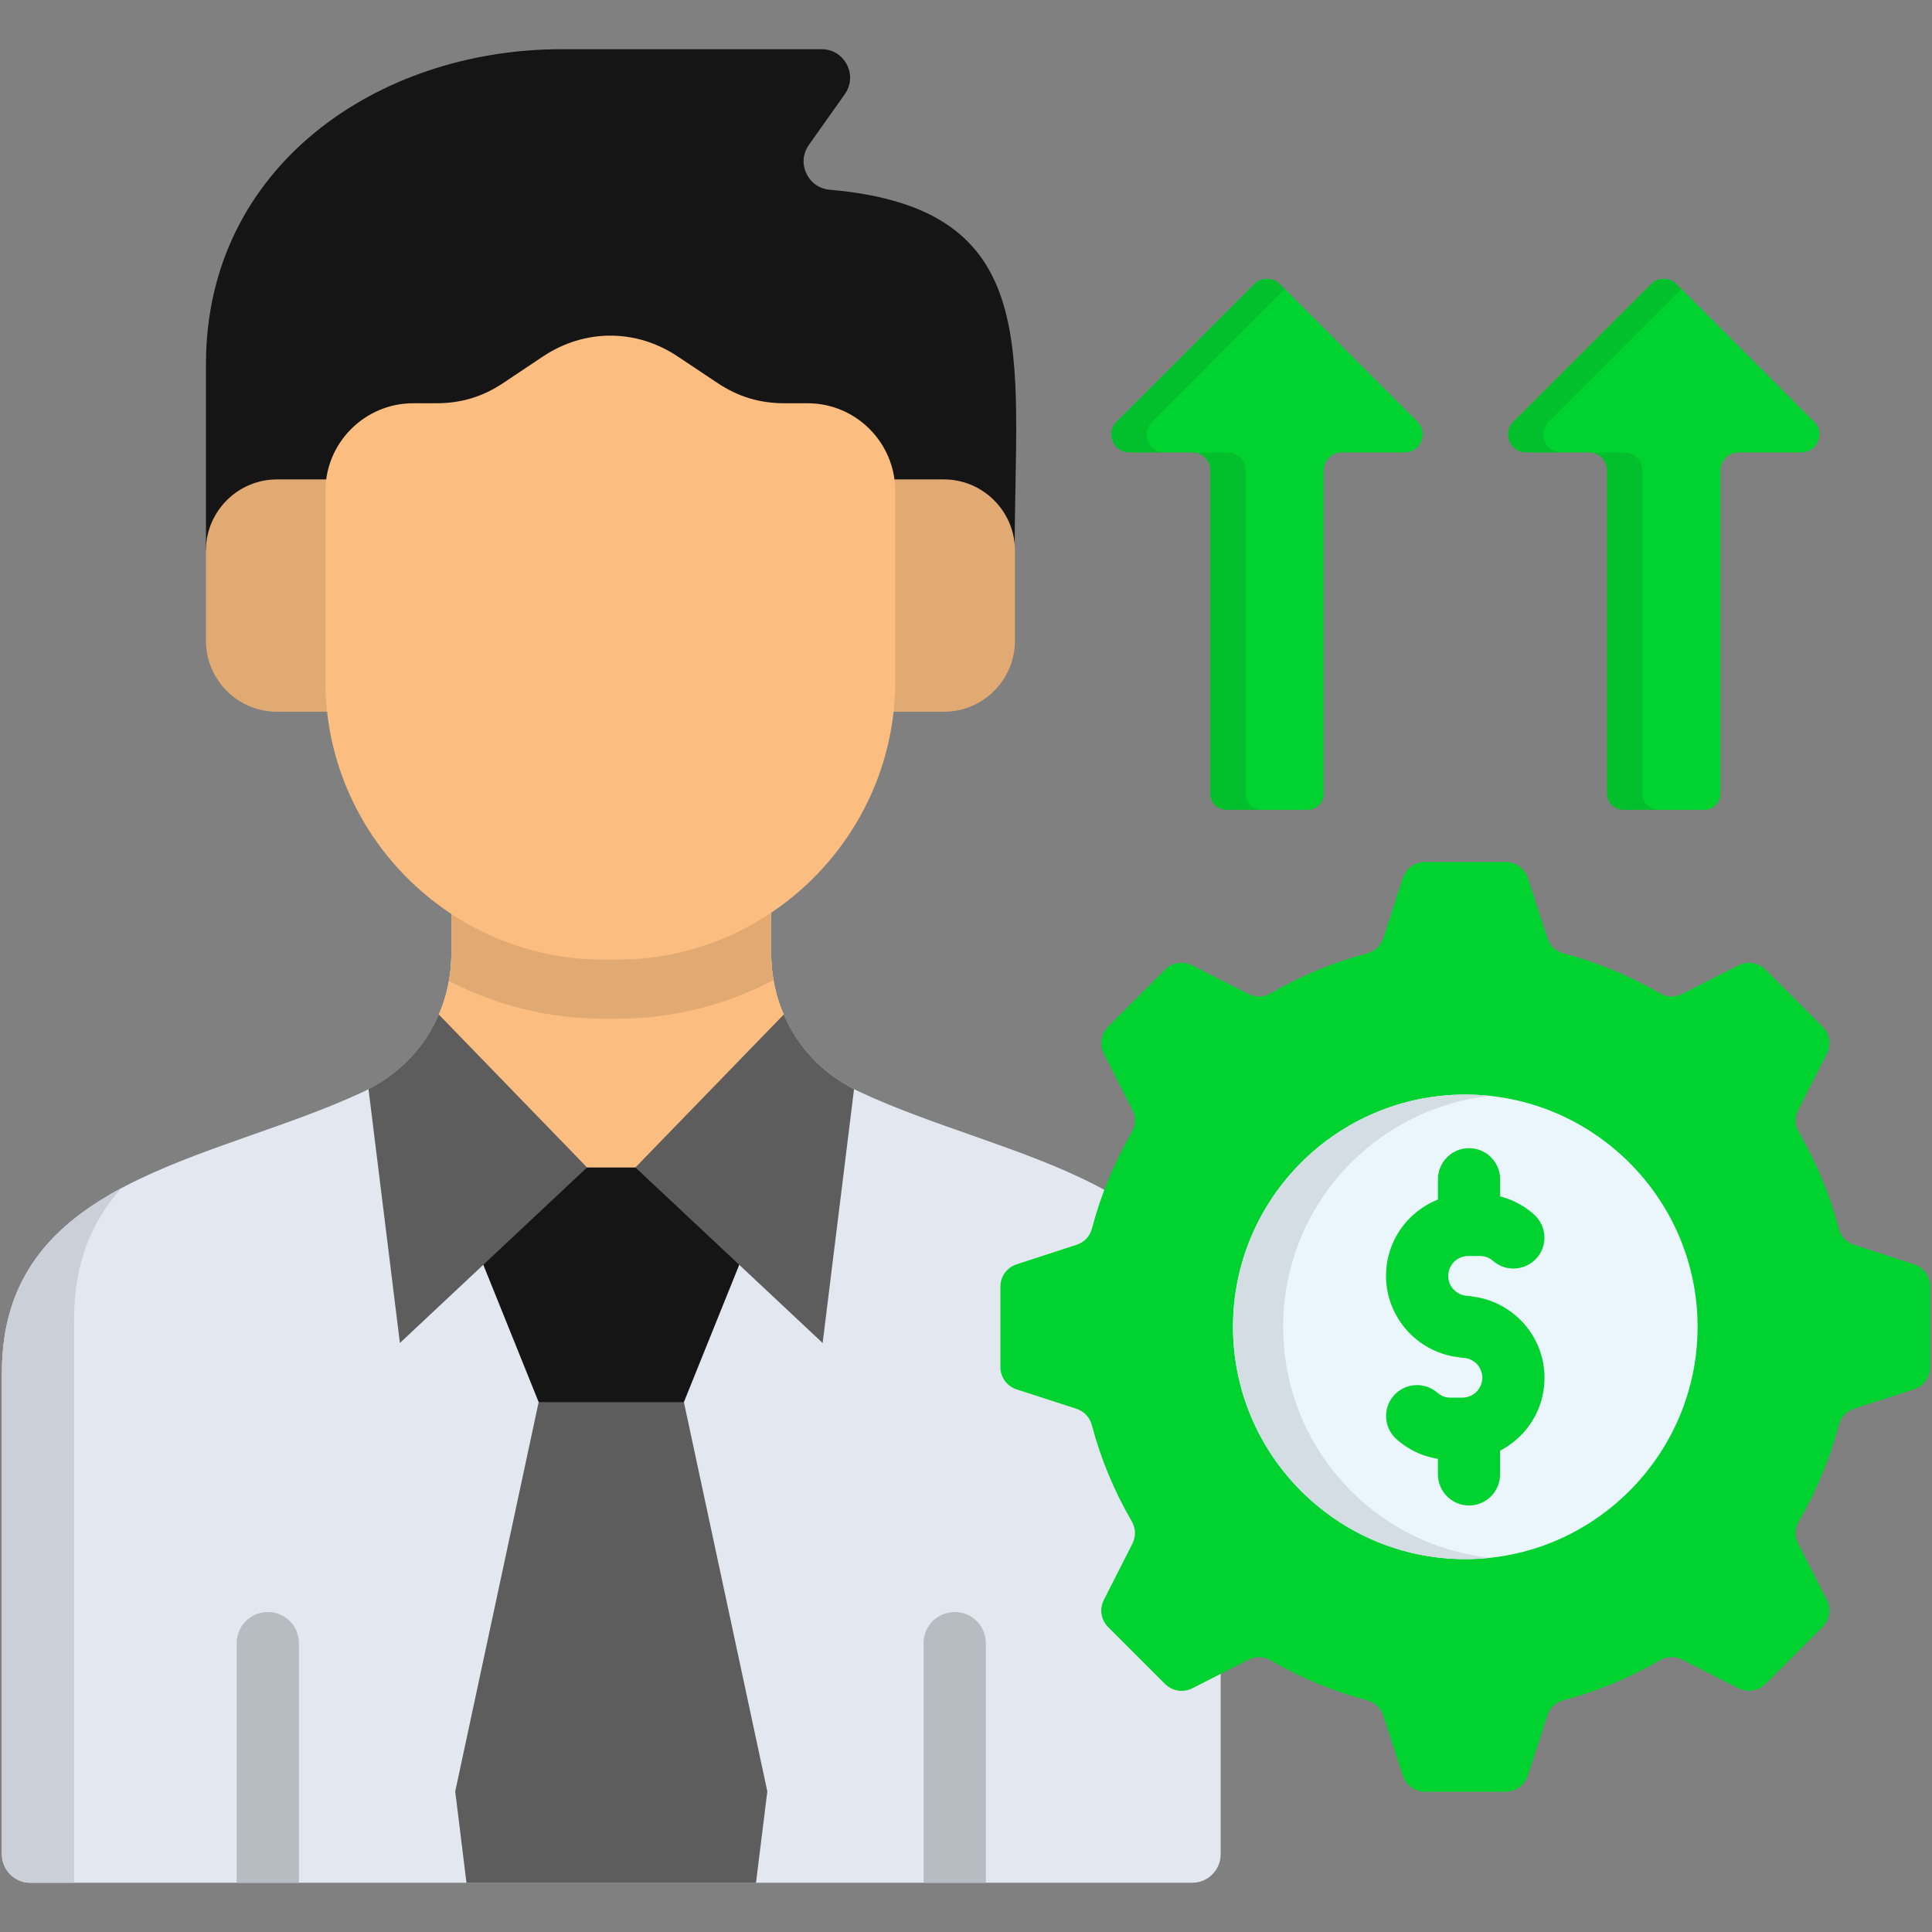
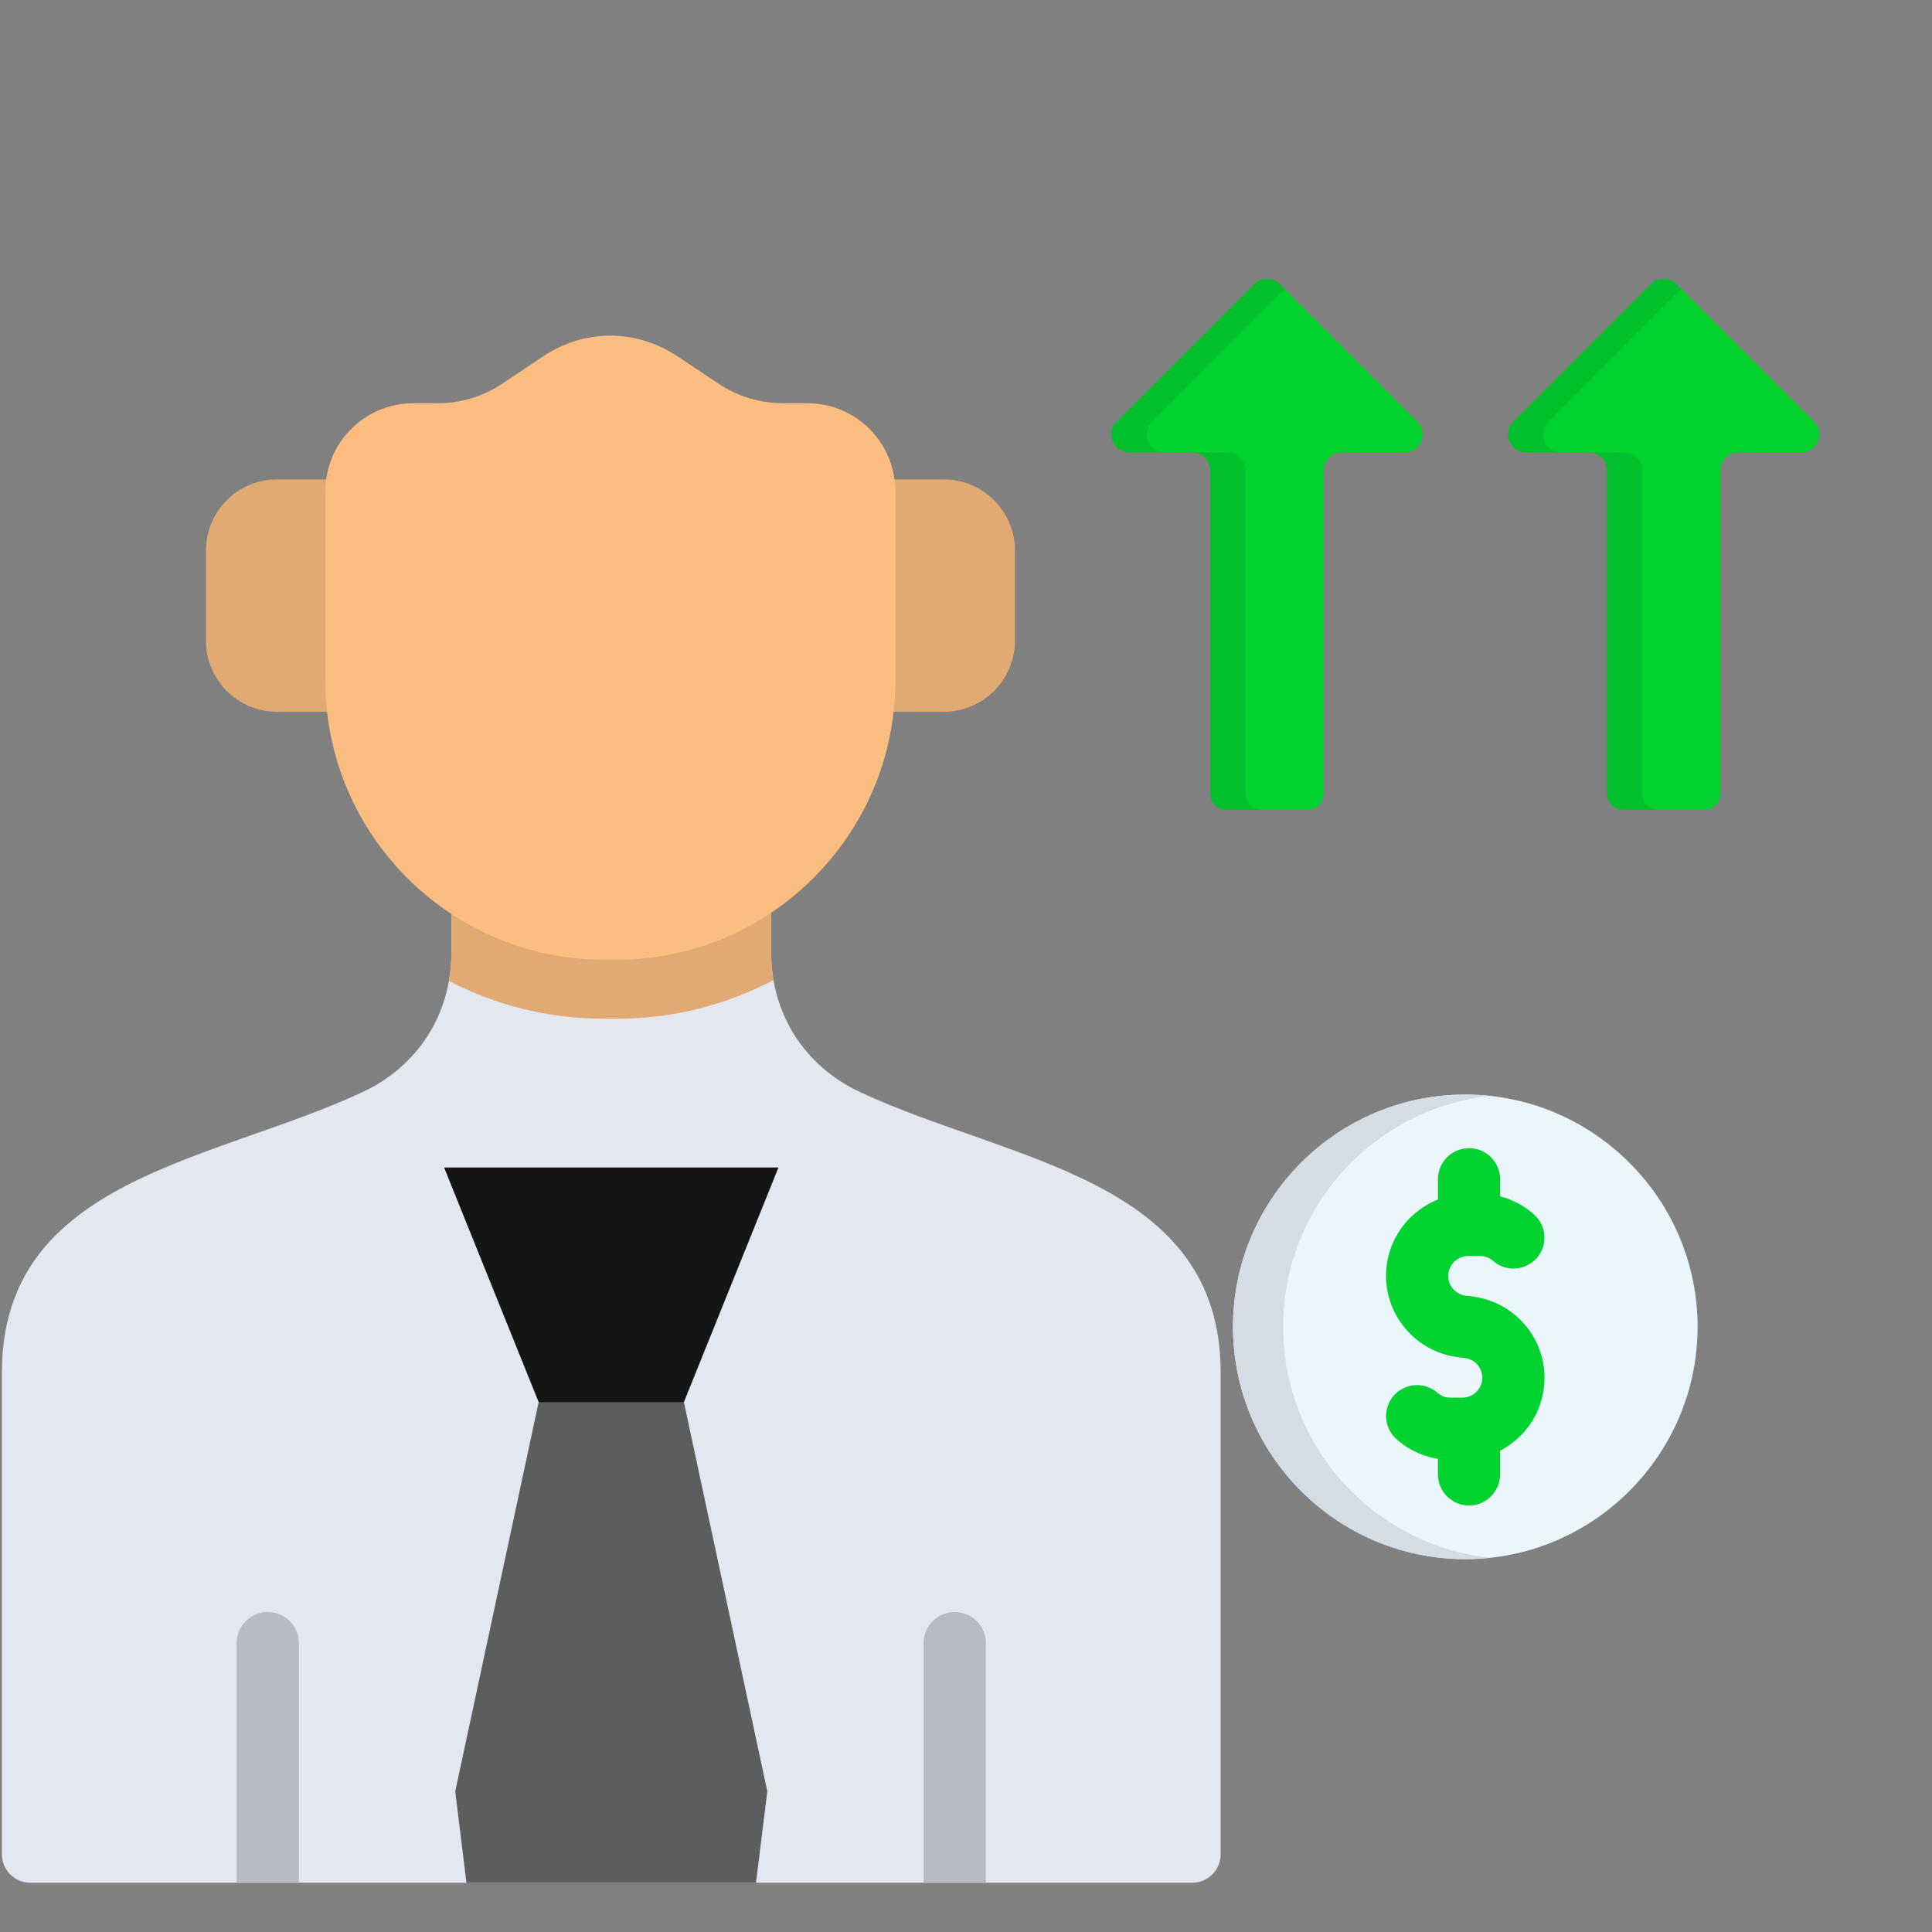
<svg xmlns="http://www.w3.org/2000/svg" width="200" height="200" viewBox="0 0 200 200" fill="none">
  <rect x="0" y="0" width="200" height="200" fill="#808080" stroke="none" />
-   <path fill-rule="evenodd" clip-rule="evenodd" d="M21.32 56.977H105.039C105.039 36.648 108.246 21.578 85.887 19.641C84.805 19.539 83.926 18.922 83.469 17.941C83.012 16.961 83.113 15.898 83.731 15.008L87.461 9.738C88.102 8.812 88.18 7.684 87.668 6.691C87.144 5.688 86.184 5.094 85.055 5.094H58.121C39.094 5.094 21.32 17.254 21.32 37.684V56.977Z" fill="#151515" />
  <path fill-rule="evenodd" clip-rule="evenodd" d="M28.668 49.629H97.719C101.758 49.629 105.066 52.938 105.066 56.977V66.332C105.066 70.383 101.758 73.68 97.719 73.68H28.668C24.617 73.68 21.32 70.383 21.32 66.332V56.977C21.32 52.938 24.617 49.629 28.668 49.629Z" fill="#E2AA73" />
  <path fill-rule="evenodd" clip-rule="evenodd" d="M46.727 85.711H79.832V98.613C79.832 104.957 83.289 110.375 89.039 113.055C104.555 120.285 126.363 121.988 126.363 142.086V191.961C126.363 193.582 125.039 194.902 123.422 194.902H3.129C1.52 194.902 0.195 193.578 0.195 191.961V142.09C0.195 121.988 22.008 120.289 37.52 113.059C43.27 110.379 46.727 104.961 46.727 98.617V85.711Z" fill="#E2E7F0" />
-   <path fill-rule="evenodd" clip-rule="evenodd" d="M46.727 85.711H79.832V98.613C79.832 100.906 80.289 103.062 81.133 105.023V122.031H45.426V105.023C46.27 103.062 46.727 100.906 46.727 98.613V85.711Z" fill="#FBBD80" />
  <path fill-rule="evenodd" clip-rule="evenodd" d="M46.727 85.711H79.832V98.613C79.832 99.582 79.91 100.543 80.07 101.453C75.082 104.087 69.524 105.462 63.883 105.457H62.492C56.719 105.457 51.266 104.043 46.465 101.543C46.637 100.598 46.727 99.613 46.727 98.609V85.711Z" fill="#E2AA73" />
  <path fill-rule="evenodd" clip-rule="evenodd" d="M70.168 36.909L74.242 39.624C76.398 41.073 78.633 41.745 81.223 41.745H83.606C88.602 41.745 92.676 45.819 92.676 50.827V70.538C92.676 86.382 79.715 99.343 63.883 99.343H62.492C46.648 99.343 33.688 86.382 33.688 70.538V50.827C33.688 45.819 37.77 41.745 42.77 41.745H45.152C47.742 41.745 49.977 41.073 52.133 39.624L56.195 36.909C60.52 34.023 65.856 34.023 70.168 36.909Z" fill="#FBBD80" />
  <path fill-rule="evenodd" clip-rule="evenodd" d="M63.277 134.938L55.762 145.145L47.125 185.449L48.289 194.906H78.258L79.434 185.449L70.797 145.145L63.277 134.938Z" fill="#5D5D5D" />
  <path fill-rule="evenodd" clip-rule="evenodd" d="M80.586 120.859L70.797 145.145H55.762L45.973 120.859H63.277H80.586Z" fill="#151515" />
-   <path fill-rule="evenodd" clip-rule="evenodd" d="M38.148 112.746C41.504 111.012 44.023 108.309 45.426 105.023L60.77 120.855L41.398 139.027L38.148 112.746ZM88.41 112.746C85.043 111.012 82.535 108.309 81.133 105.023L65.777 120.855L85.16 139.027L88.41 112.746Z" fill="#5D5D5D" />
-   <path fill-rule="evenodd" clip-rule="evenodd" d="M7.668 194.906V136.547C7.668 130.637 9.551 126.312 12.609 122.973C5.43 126.801 0.195 132.23 0.195 142.09V191.965C0.195 193.586 1.52 194.906 3.129 194.906H7.668Z" fill="#CBD0D8" />
  <path fill-rule="evenodd" clip-rule="evenodd" d="M102.055 194.906H95.609V170.094C95.609 168.312 97.059 166.875 98.836 166.875C100.613 166.875 102.055 168.312 102.055 170.094V194.906ZM30.938 194.906H24.504V170.094C24.504 168.312 25.941 166.875 27.723 166.875C29.504 166.875 30.941 168.312 30.941 170.094V194.906H30.938Z" fill="#B7BBC2" />
-   <path fill-rule="evenodd" clip-rule="evenodd" d="M161.875 176.004C165.398 175.07 168.73 173.676 171.812 171.887C172.555 171.453 173.387 171.43 174.152 171.816L179.938 174.758C180.895 175.25 182.016 175.066 182.777 174.312L188.652 168.438C189.418 167.672 189.586 166.555 189.098 165.598L186.156 159.812C185.77 159.047 185.793 158.203 186.227 157.461C188.016 154.391 189.422 151.063 190.344 147.535C190.559 146.703 191.133 146.098 191.953 145.824L198.125 143.828C199.152 143.496 199.812 142.574 199.812 141.5V133.203C199.812 132.129 199.152 131.207 198.125 130.875L191.953 128.867C191.133 128.605 190.562 128 190.344 127.168C189.41 123.645 188.016 120.312 186.227 117.23C185.793 116.488 185.77 115.656 186.156 114.891L189.098 109.105C189.59 108.148 189.418 107.027 188.652 106.266L182.777 100.391C182.012 99.625 180.895 99.457 179.938 99.945L174.152 102.887C173.387 103.273 172.555 103.25 171.812 102.816C168.734 101.027 165.402 99.621 161.875 98.699C161.043 98.484 160.437 97.914 160.176 97.09L158.168 90.918C157.836 89.891 156.914 89.231 155.84 89.231H147.535C146.461 89.231 145.551 89.891 145.207 90.918L143.211 97.09C142.938 97.91 142.332 98.481 141.5 98.699C137.977 99.625 134.645 101.027 131.562 102.816C130.832 103.25 129.988 103.273 129.223 102.887L123.438 99.945C122.48 99.453 121.359 99.625 120.598 100.391L114.723 106.266C113.969 107.031 113.789 108.148 114.277 109.105L117.219 114.891C117.605 115.656 117.582 116.488 117.148 117.23C115.359 120.309 113.965 123.641 113.043 127.168C112.816 128 112.246 128.605 111.422 128.867L105.262 130.875C104.234 131.207 103.562 132.129 103.562 133.203V141.508C103.562 142.582 104.234 143.504 105.262 143.836L111.422 145.832C112.242 146.105 112.812 146.711 113.031 147.543C113.965 151.066 115.359 154.398 117.148 157.469C117.582 158.211 117.605 159.055 117.219 159.82L114.277 165.605C113.785 166.563 113.969 167.684 114.723 168.445L120.598 174.32C121.363 175.074 122.48 175.254 123.438 174.766L129.223 171.824C129.988 171.438 130.82 171.461 131.562 171.895C134.641 173.684 137.973 175.078 141.5 176.012C142.332 176.227 142.938 176.797 143.211 177.621L145.207 183.781C145.551 184.809 146.461 185.48 147.535 185.48H155.84C156.914 185.48 157.836 184.809 158.168 183.781L160.176 177.621C160.437 176.789 161.043 176.219 161.875 176.004Z" fill="#00D32F" />
  <path fill-rule="evenodd" clip-rule="evenodd" d="M151.688 161.402C164.93 161.402 175.734 150.598 175.734 137.355C175.734 124.113 164.93 113.309 151.688 113.309C138.441 113.309 127.641 124.113 127.641 137.355C127.641 150.598 138.445 161.402 151.688 161.402Z" fill="#EBF5FC" />
  <path d="M158.781 125.707C160.117 126.871 160.254 128.902 159.09 130.223C157.914 131.559 155.895 131.695 154.562 130.531C154.379 130.371 154.164 130.234 153.922 130.145C153.707 130.066 153.465 130.02 153.203 130.02H151.984C151.414 130.02 150.902 130.258 150.523 130.625C150.16 131 149.918 131.516 149.918 132.086C149.918 132.633 150.133 133.137 150.488 133.5C150.852 133.875 151.355 134.129 151.891 134.141C152.074 134.152 152.246 134.176 152.402 134.211C154.41 134.449 156.199 135.398 157.535 136.777C158.996 138.305 159.887 140.371 159.887 142.629C159.887 144.969 158.941 147.102 157.398 148.629C156.776 149.247 156.065 149.77 155.289 150.18V152.621C155.289 154.402 153.852 155.848 152.07 155.848C150.289 155.848 148.852 154.398 148.852 152.621V151.023C148.281 150.922 147.723 150.773 147.187 150.578C146.23 150.215 145.352 149.676 144.586 149.004C143.25 147.84 143.113 145.809 144.277 144.477C144.838 143.837 145.631 143.446 146.48 143.391C147.329 143.335 148.165 143.619 148.805 144.18C149 144.34 149.215 144.477 149.445 144.566C149.66 144.645 149.902 144.68 150.176 144.68H151.395C151.953 144.68 152.469 144.453 152.844 144.074C153.207 143.711 153.449 143.195 153.449 142.625C153.449 142.078 153.234 141.574 152.879 141.199C152.523 140.836 152.035 140.594 151.5 140.57C151.328 140.559 151.168 140.535 151.008 140.5C149 140.273 147.188 139.336 145.863 137.957C144.391 136.418 143.48 134.352 143.48 132.082C143.48 129.73 144.437 127.609 145.969 126.07C146.789 125.262 147.758 124.609 148.855 124.176V122.078C148.855 120.309 150.293 118.859 152.074 118.859C153.855 118.859 155.293 120.309 155.293 122.078V123.848C155.602 123.926 155.898 124.031 156.184 124.133C157.141 124.496 158.031 125.035 158.781 125.707Z" fill="#00D32F" />
  <path fill-rule="evenodd" clip-rule="evenodd" d="M178.099 48.695C178.099 47.668 178.931 46.836 179.959 46.836H186.474C187.252 46.836 187.912 46.391 188.197 45.684C188.494 44.965 188.346 44.188 187.799 43.652L173.549 29.395C172.818 28.676 171.631 28.676 170.912 29.395L156.654 43.652C156.107 44.188 155.959 44.965 156.256 45.684C156.553 46.391 157.201 46.836 157.978 46.836H164.494C165.521 46.836 166.353 47.668 166.353 48.695V82.164C166.353 83.078 167.107 83.828 168.017 83.828H176.435C177.361 83.828 178.099 83.074 178.099 82.164V48.695ZM137.029 48.695C137.029 47.668 137.861 46.836 138.888 46.836H145.404C146.181 46.836 146.842 46.391 147.127 45.684C147.424 44.965 147.275 44.188 146.728 43.652L132.478 29.395C131.748 28.676 130.56 28.676 129.842 29.395L115.584 43.652C115.037 44.188 114.889 44.965 115.185 45.684C115.482 46.391 116.131 46.836 116.908 46.836H123.424C124.451 46.836 125.283 47.668 125.283 48.695V82.164C125.283 83.078 126.037 83.828 126.947 83.828H135.365C136.291 83.828 137.029 83.074 137.029 82.164V48.695Z" fill="#00D32F" />
  <path fill-rule="evenodd" clip-rule="evenodd" d="M154.289 161.266C142.23 159.977 132.832 149.754 132.832 137.355C132.832 124.945 142.23 114.734 154.289 113.445C153.434 113.355 152.566 113.309 151.688 113.309C138.41 113.309 127.641 124.066 127.641 137.355C127.641 150.633 138.41 161.402 151.688 161.402C152.566 161.402 153.434 161.355 154.289 161.266Z" fill="#D4DDE3" />
  <path opacity="0.1" fill-rule="evenodd" clip-rule="evenodd" d="M132.994 29.906L132.482 29.395C131.752 28.676 130.564 28.676 129.846 29.395L115.588 43.652C115.041 44.188 114.892 44.965 115.189 45.684C115.486 46.391 116.135 46.836 116.912 46.836H120.572C119.806 46.836 119.146 46.391 118.849 45.684C118.553 44.965 118.713 44.188 119.26 43.652L132.994 29.906ZM123.42 46.836C124.447 46.836 125.279 47.668 125.279 48.695V82.164C125.279 83.078 126.033 83.828 126.943 83.828H130.603C129.689 83.828 128.951 83.074 128.951 82.164V48.695C128.951 47.668 128.107 46.836 127.08 46.836H123.42ZM174.06 29.906L173.549 29.395C172.818 28.676 171.631 28.676 170.912 29.395L156.654 43.652C156.107 44.188 155.959 44.965 156.256 45.684C156.553 46.391 157.201 46.836 157.978 46.836H161.639C160.873 46.836 160.213 46.391 159.916 45.684C159.619 44.965 159.779 44.188 160.326 43.652L174.06 29.906ZM164.49 46.836C165.517 46.836 166.349 47.668 166.349 48.695V82.164C166.349 83.078 167.103 83.828 168.013 83.828H171.674C170.76 83.828 170.021 83.074 170.021 82.164V48.695C170.021 47.668 169.178 46.836 168.15 46.836H164.49Z" fill="#151515" />
</svg>